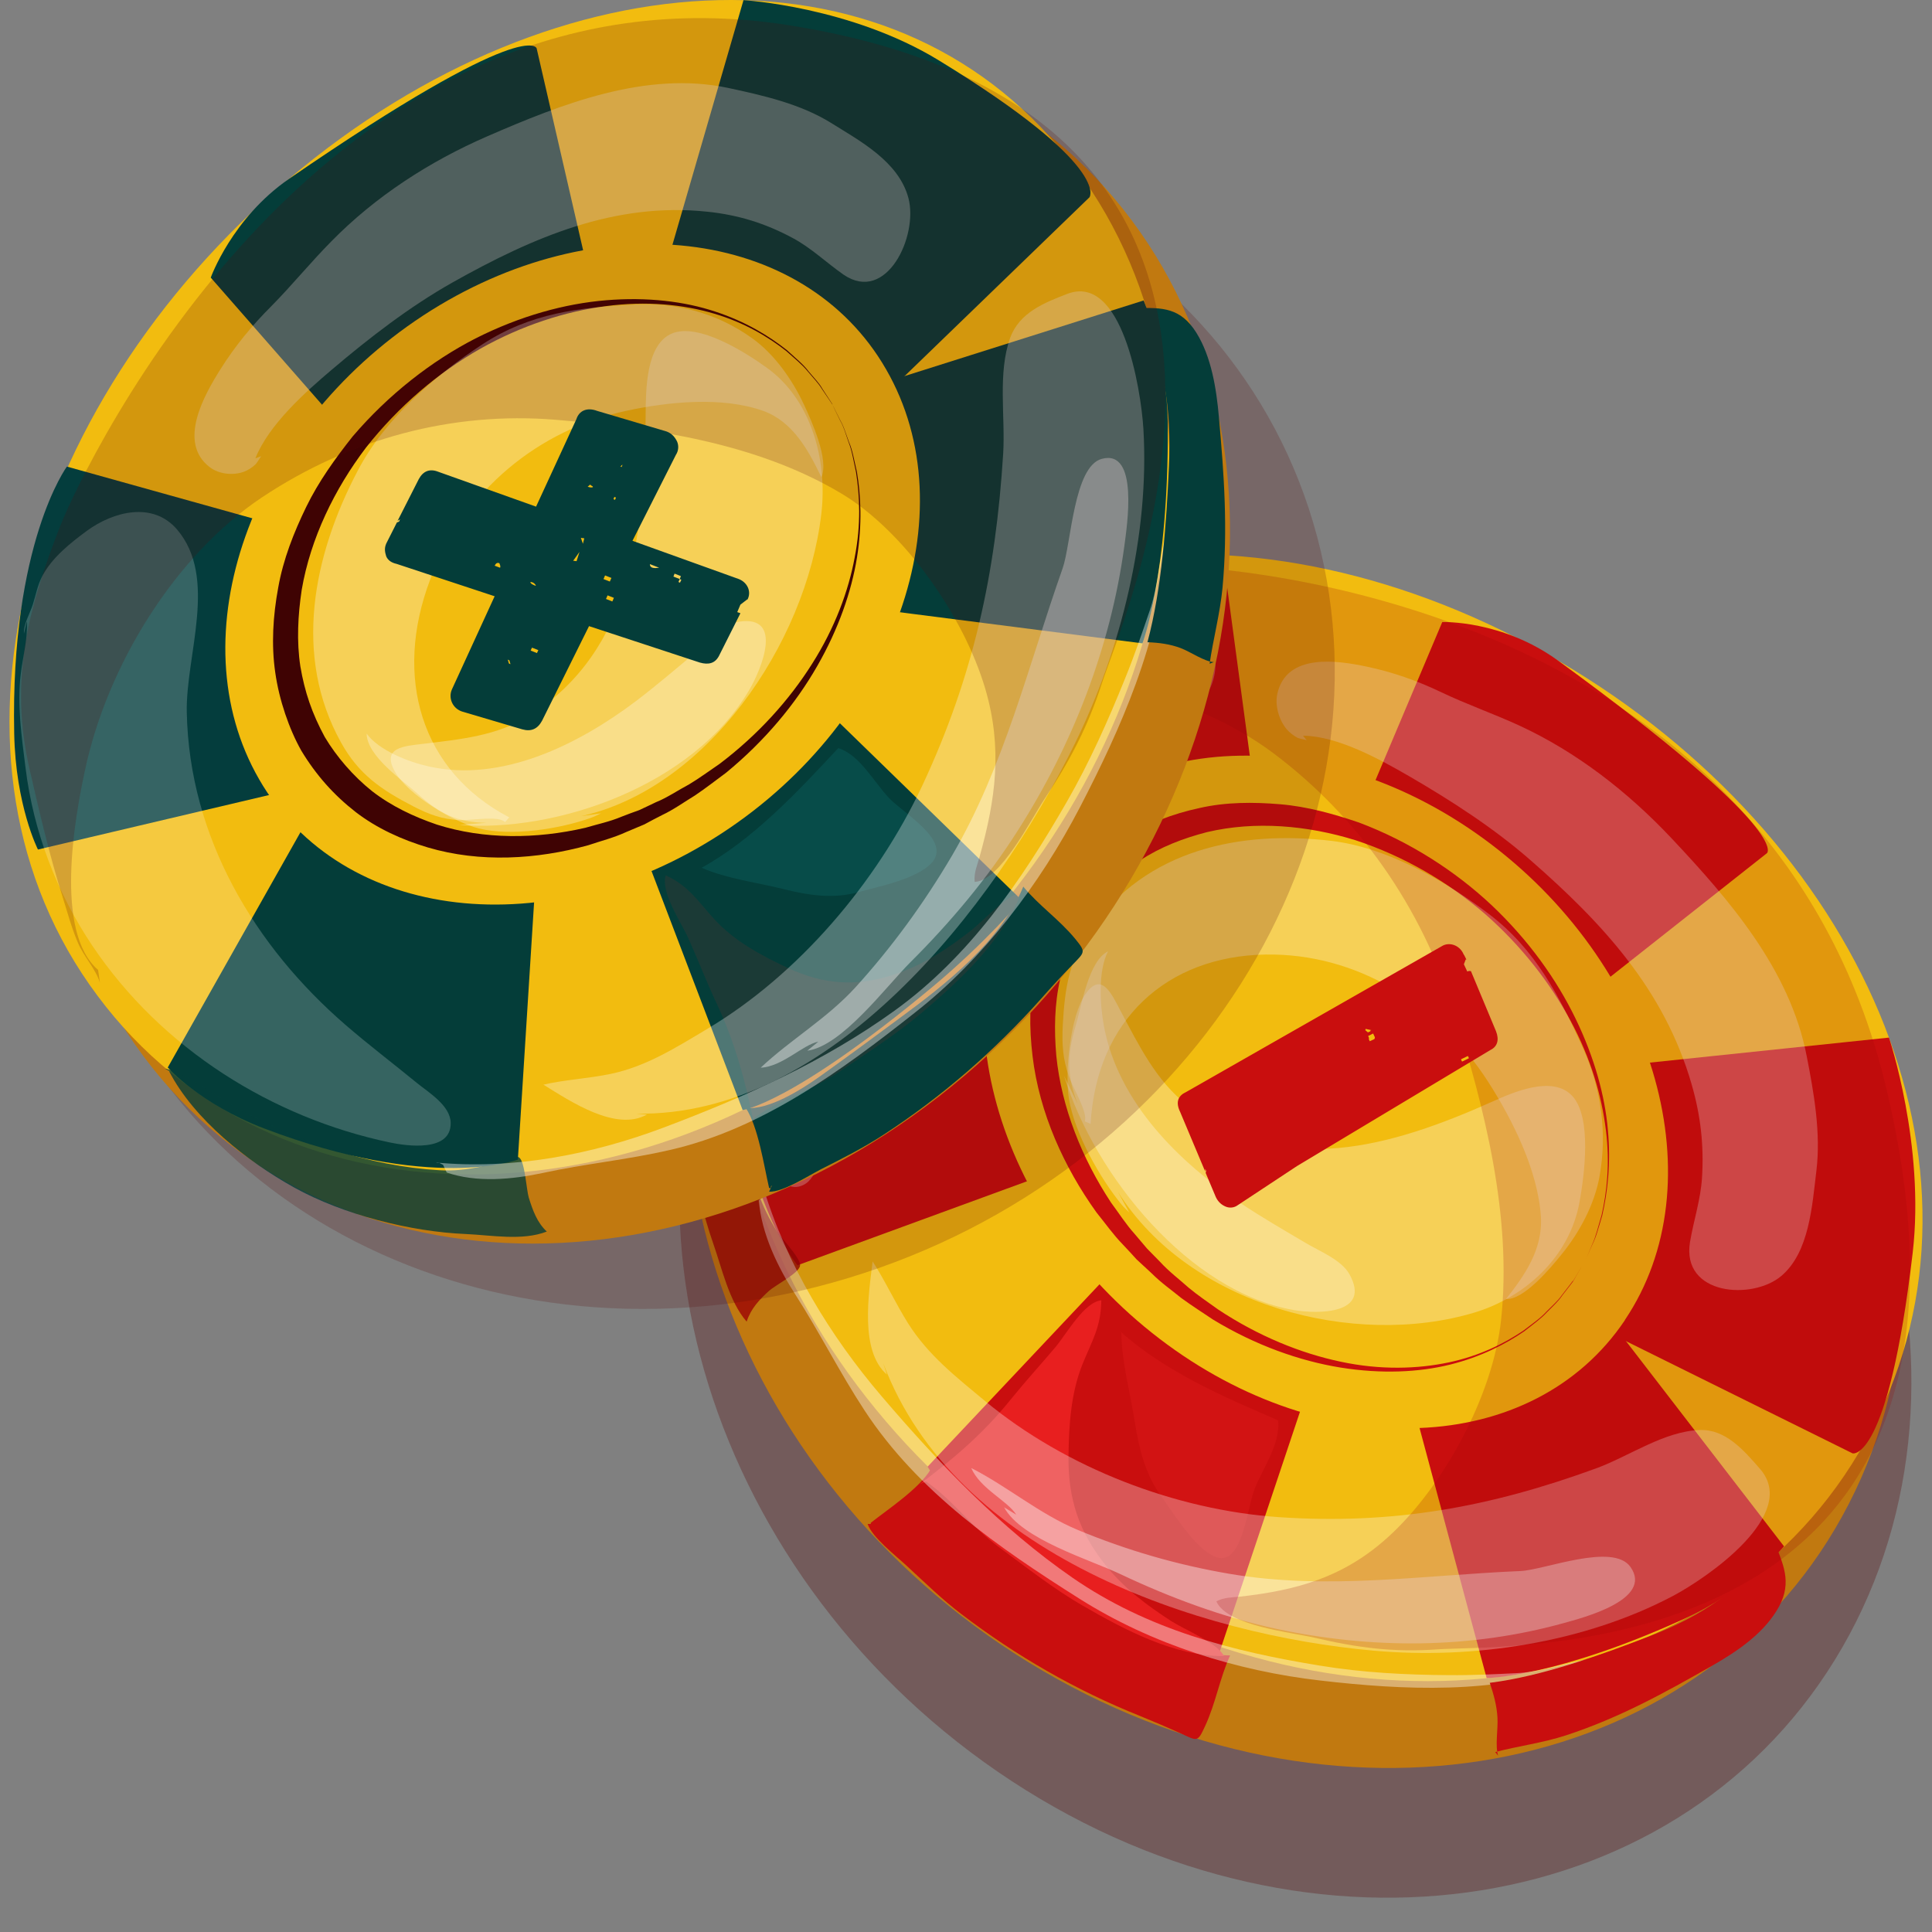
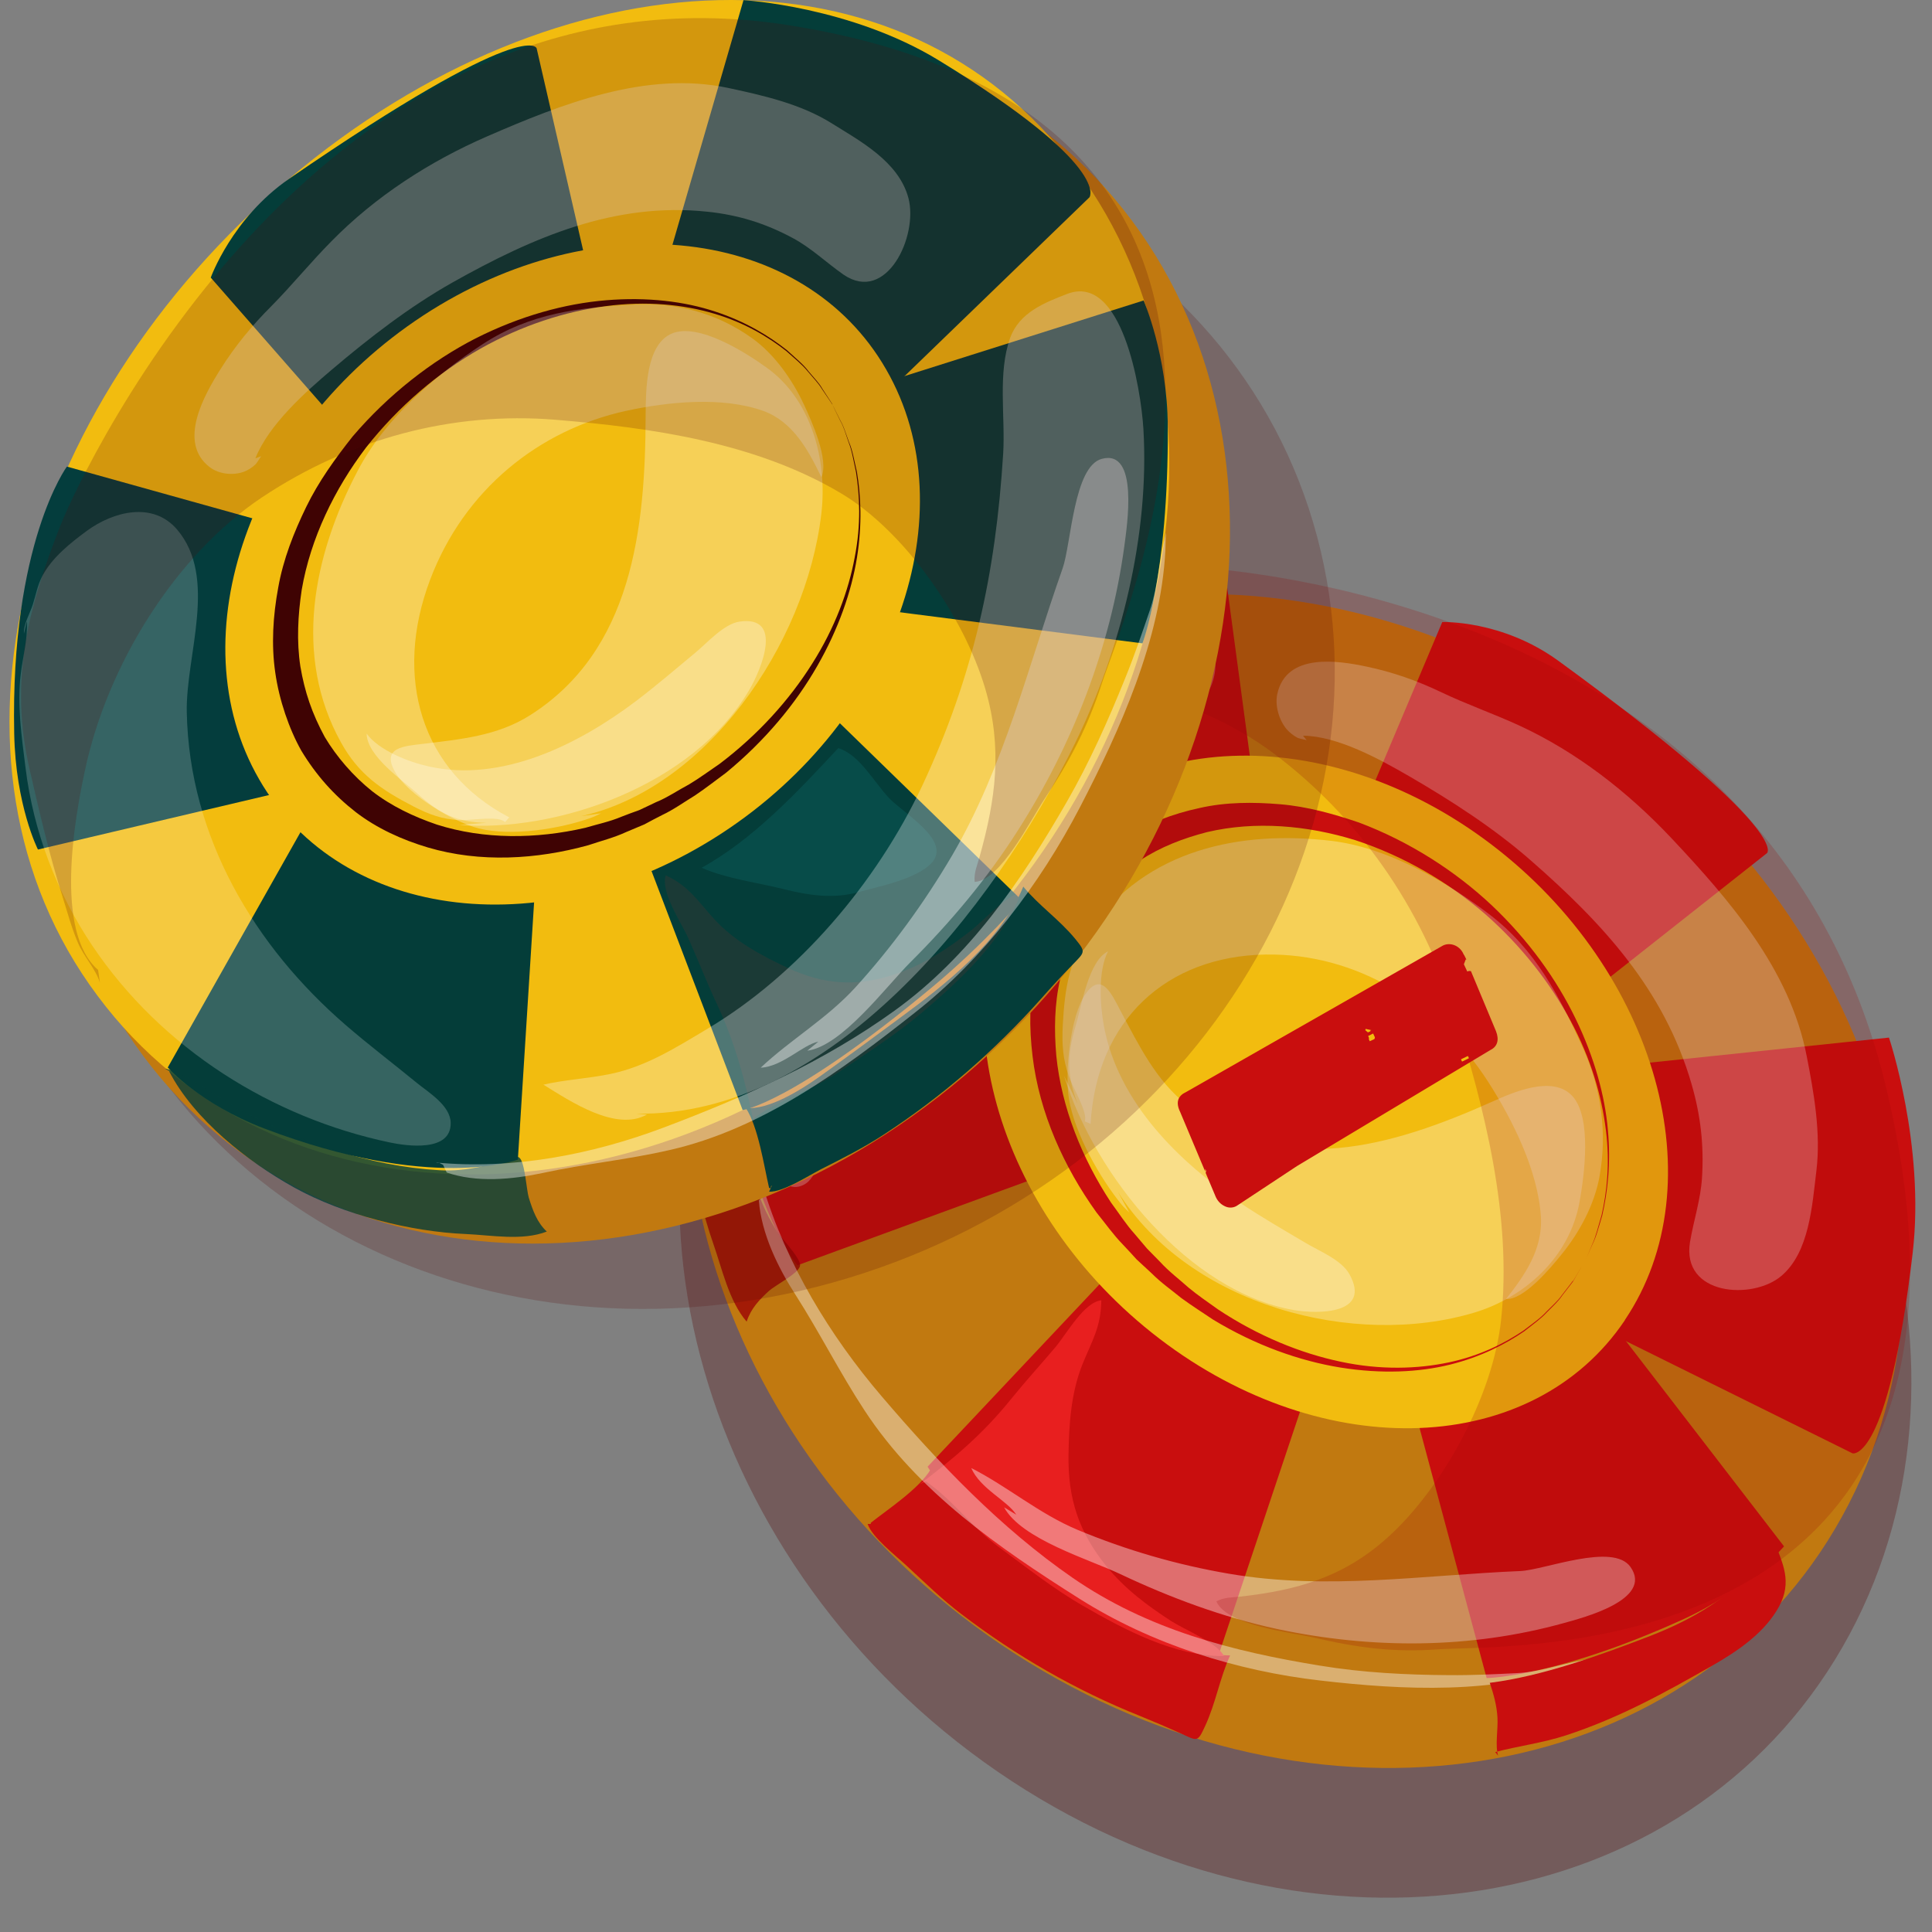
<svg xmlns="http://www.w3.org/2000/svg" width="154" height="154" viewBox="0 0 154 154" fill="none">
  <rect x="0" y="0" width="154" height="154" fill="#808080" stroke="none" />
  <g style="mix-blend-mode:multiply" opacity="0.3">
    <path d="M146.844 131.325C134.369 152.955 104.733 157.735 80.667 141.986C56.601 126.237 47.191 95.948 59.666 74.318C72.14 52.688 101.777 47.907 125.842 63.656C149.908 79.405 159.318 109.694 146.844 131.325Z" fill="#540404" />
  </g>
  <path d="M147.362 119.887C136.257 141.463 107.504 147.416 83.15 133.2C58.796 118.985 48.052 89.958 59.156 68.382C70.261 46.806 99.014 40.853 123.368 55.069C147.722 69.302 158.466 98.311 147.362 119.887Z" fill="#C17910" />
-   <path d="M149.219 113.898C138.457 134.771 110.191 140.291 86.089 126.201C61.969 112.112 51.135 83.771 61.897 62.899C72.659 42.026 100.114 38.581 124.216 52.67C148.336 66.759 159.981 93.026 149.219 113.898Z" fill="#F2BC0F" />
  <path d="M109.973 101.973L118.5 133.759C118.5 133.759 123.998 133.705 134.219 129.051C139.213 126.778 142.205 123.26 142.205 123.26L119.185 93.367L109.955 101.955L109.973 101.973Z" fill="#C90E0E" />
-   <path d="M97.571 91.834L73.938 116.91C73.938 116.91 75.848 120.536 88.251 127.932C92.992 130.747 97.03 132.226 97.03 132.226L109.216 95.821L97.553 91.834H97.571Z" fill="#C90E0E" />
+   <path d="M97.571 91.834L73.938 116.91C73.938 116.91 75.848 120.536 88.251 127.932C92.992 130.747 97.03 132.226 97.03 132.226L109.216 95.821L97.553 91.834Z" fill="#C90E0E" />
  <path d="M95.117 89.309L63.571 100.855C63.571 100.855 58.649 95.136 57.892 80.018C57.604 74.245 59.118 70.619 59.118 70.619L96.902 76.41L95.117 89.327V89.309Z" fill="#C90E0E" />
  <path d="M102.184 79.315L97.461 44.155C97.461 44.155 90.431 42.098 77.451 48.268C72.494 50.631 70.15 53.716 70.15 53.716L92.215 86.892L102.202 79.315H102.184Z" fill="#C90E0E" />
  <path d="M110.509 91.96L140.848 68.003C140.848 68.003 142.921 66.289 124.21 52.669C119.721 49.404 114.962 49.584 114.962 49.584L99.314 86.656L110.509 91.978V91.96Z" fill="#C90E0E" />
  <path d="M114.769 99.557L147.668 115.847C147.668 115.847 150.498 116.641 152.463 99.845C153.454 91.276 150.57 82.707 150.57 82.707L114.012 86.532L114.769 99.557Z" fill="#C90E0E" />
  <path d="M129.516 105.239C122.197 116.117 105.594 116.767 92.435 106.718C79.275 96.67 74.534 79.712 81.853 68.834C89.172 57.974 105.774 57.306 118.934 67.355C132.094 77.403 136.835 94.361 129.516 105.221V105.239Z" fill="#F2BC0F" />
  <path d="M125.407 102.117C125.407 102.117 125.1 102.532 124.506 103.29C124.235 103.705 123.802 104.102 123.316 104.589C122.847 105.112 122.198 105.563 121.495 106.122C120.017 107.132 118.052 108.161 115.582 108.774C113.113 109.387 110.12 109.532 106.857 109.009C103.612 108.485 100.079 107.241 96.69 105.184C95.861 104.625 95.032 104.102 94.166 103.47C93.373 102.821 92.562 102.262 91.787 101.486C91.39 101.125 90.994 100.746 90.597 100.385C90.237 99.989 89.876 99.592 89.497 99.195C88.74 98.419 88.109 97.517 87.406 96.651C84.828 93.061 82.846 88.731 82.305 84.185C82.034 81.93 82.034 79.621 82.521 77.42C83.026 75.201 83.819 73.217 85.063 71.269C86.198 69.645 87.875 67.967 89.642 66.813C91.444 65.622 93.499 64.865 95.591 64.413C97.7 63.926 99.899 63.926 102.044 64.107C104.207 64.287 106.316 64.882 108.335 65.568C112.355 67.083 115.997 69.429 118.899 72.153C121.856 74.949 124.073 78.07 125.587 81.191C127.101 84.312 127.931 87.361 128.165 90.067C128.417 92.772 128.129 95.064 127.714 96.886C127.444 97.77 127.246 98.581 126.921 99.213C126.633 99.862 126.416 100.44 126.146 100.836C125.659 101.666 125.389 102.117 125.389 102.117H125.407ZM125.407 102.117C125.407 102.117 125.659 101.666 126.146 100.836C126.416 100.44 126.633 99.862 126.903 99.213C127.21 98.581 127.39 97.752 127.66 96.868C128.075 95.064 128.345 92.754 128.003 90.067C127.678 87.397 126.813 84.366 125.191 81.371C123.586 78.376 121.261 75.382 118.376 72.856C115.42 70.294 111.887 68.238 108.047 66.975C104.207 65.784 100.061 65.424 96.221 66.326C94.329 66.813 92.49 67.516 90.885 68.581C89.263 69.699 88.001 70.926 86.775 72.676C85.784 74.209 84.955 76.121 84.504 78.052C84.053 80.018 84.017 82.093 84.198 84.149C84.612 88.299 86.271 92.376 88.56 95.857C89.191 96.705 89.75 97.589 90.435 98.347C90.777 98.744 91.102 99.141 91.426 99.519C91.787 99.88 92.129 100.241 92.49 100.602C93.157 101.342 94.004 101.973 94.743 102.64C95.482 103.254 96.311 103.813 97.087 104.372C100.295 106.501 103.685 107.872 106.857 108.54C110.048 109.225 113.022 109.117 115.492 108.594C117.98 108.07 119.945 107.06 121.423 106.068C122.126 105.527 122.793 105.076 123.262 104.553C123.748 104.066 124.199 103.669 124.469 103.272C125.064 102.514 125.371 102.099 125.371 102.099L125.407 102.117Z" fill="#C90E0E" />
  <g style="mix-blend-mode:multiply" opacity="0.8">
    <path d="M58.884 71.215C58.884 71.071 58.92 70.981 58.902 70.837C56.342 74.3 55.098 79.766 54.756 84.204C54.377 88.913 55.315 94.722 56.847 99.105C57.55 101.108 58.109 103.724 59.515 105.347C59.858 104.301 60.525 103.597 61.318 102.876C61.787 102.461 63.661 101.487 63.77 100.909C63.878 100.332 62.273 98.69 61.931 98.149C61.318 97.157 60.813 96.183 60.434 95.046C58.56 89.472 58.073 83.32 58.434 77.511C58.56 75.437 59.371 72.496 58.974 70.458L58.884 71.251V71.215Z" fill="#9B0404" />
  </g>
  <path opacity="0.3" d="M85.513 45.815C84.341 46.428 83.025 46.554 81.745 46.933C79.474 47.601 77.437 48.954 75.4 50.217C71.217 52.814 67.756 56.531 65.214 60.914C60.203 69.573 58.887 80.362 60.798 90.266C61.068 91.709 62.006 95.443 64.043 94.451C65.232 93.874 65.449 91.745 65.737 90.572C66.35 88.119 66.855 85.647 67.54 83.212C70.136 73.741 75.598 65.226 84.215 61.131C88.091 59.291 94.454 59.435 96.509 54.745C97.717 51.984 95.806 49.224 93.625 47.745C92.273 46.825 90.722 45.851 89.136 45.652C88.343 45.562 87.658 45.724 86.883 45.779C86.198 45.833 85.224 45.652 84.611 45.977L85.495 45.833L85.513 45.815Z" fill="white" />
  <g style="mix-blend-mode:multiply">
    <path d="M69.643 121.528C69.535 121.42 69.391 121.654 69.409 121.384C70.797 120.283 73.284 118.66 74.204 117.09C74.763 118.948 77.142 120.842 78.656 121.907C80.82 123.422 83.019 124.919 85.2 126.381C88.932 128.906 93.565 131.883 98.053 131.955C97.224 133.759 96.918 135.744 96.052 137.602C95.457 138.883 95.457 138.792 94.141 138.179C93.06 137.692 91.996 137.241 90.897 136.79C85.795 134.751 81.018 132.009 76.601 128.636C75.087 127.481 73.699 126.128 72.293 124.829C71.32 123.927 69.535 122.556 69.156 121.474H69.643V121.528Z" fill="#C90E0E" />
  </g>
  <path d="M73.796 118.082C75.815 119.435 77.473 121.726 79.564 123.277C81.746 124.883 83.963 126.633 86.27 127.968C89.677 129.934 93.643 132.027 97.555 132.009C97.141 131.016 94.364 129.862 93.409 129.249C91.48 128.004 89.677 126.669 88.199 124.847C86 122.141 85.117 119.471 85.171 115.971C85.207 113.536 85.369 111.082 86.252 108.827C87.009 106.933 87.767 105.796 87.785 103.65C86.433 103.776 85.026 106.302 84.143 107.366C82.971 108.755 81.746 110.09 80.61 111.497C78.393 114.257 76.013 116.278 73.291 118.316L73.796 118.082Z" fill="#E81F1F" />
-   <path opacity="0.3" d="M89.273 106.104C92.879 109.351 97.602 111.372 101.874 113.212C102.091 115.106 100.612 117.091 99.981 118.75C99.368 120.374 98.99 124.992 96.827 124.072C95.222 123.387 93.582 120.663 92.554 119.255C91.311 117.56 90.788 115.485 90.463 113.392C90.103 111.083 89.4 108.504 89.382 106.249L89.273 106.104Z" fill="#E81F1F" />
  <path opacity="0.4" d="M60.488 95.677C60.687 98.347 62.021 101.053 63.427 103.236C65.32 106.194 66.942 109.423 68.907 112.418C73.197 118.966 79.669 123.404 86.032 127.427C91.819 131.089 98.633 133.2 105.267 133.958C111.793 134.715 119.328 135.094 125.583 132.713C125.998 132.551 126.412 132.37 126.845 132.226C124.862 132.479 122.969 133.254 120.968 133.362C119.166 133.453 117.327 133.543 115.506 133.525C112.081 133.507 108.584 133.326 105.213 132.767C98.237 131.631 91.476 129.899 85.474 125.75C79.741 121.781 74.838 116.639 70.277 111.299C66.149 106.465 62.669 100.746 60.813 94.558C60.957 94.793 60.849 94.919 60.885 95.19L60.488 95.695V95.677Z" fill="white" />
  <g style="mix-blend-mode:multiply">
    <path d="M119.417 139.947C119.165 139.19 119.417 137.819 119.363 136.917C119.309 135.942 119.056 135.04 118.75 134.138C122.914 133.615 127.565 131.938 131.531 130.404C135.569 128.835 138.886 126.706 141.464 123.008C142.293 124.974 142.852 126.399 141.608 128.402C140.4 130.35 138.345 131.703 136.488 132.767C132.631 134.968 129.061 136.935 124.825 138.324C122.95 138.937 120.931 139.19 119.183 139.659L119.417 139.947Z" fill="#C90E0E" />
  </g>
  <path opacity="0.3" d="M103.849 58.642C106.607 58.66 109.978 60.518 112.322 61.871C115.675 63.819 119.1 66.02 122.056 68.618C127.663 73.525 132.656 78.847 134.837 86.423C135.559 88.913 135.829 91.294 135.667 93.874C135.559 95.624 135 97.284 134.711 98.997C134.008 103.273 139.705 103.652 141.994 101.703C144.229 99.809 144.446 96.093 144.788 93.297C145.149 90.302 144.59 87.127 144.013 84.186C142.679 77.241 137.758 71.63 133.233 66.814C129.754 63.116 125.662 59.941 121.137 57.848C119.064 56.892 116.919 56.152 114.846 55.16C112.917 54.24 111.006 53.572 108.951 53.139C106.662 52.652 102.533 52.003 101.812 55.322C101.614 56.26 101.957 57.397 102.551 58.118C102.768 58.371 103.128 58.66 103.417 58.804C103.597 58.894 104.408 59.038 104.156 59.002L103.849 58.624V58.642Z" fill="white" />
-   <path opacity="0.3" d="M70.405 108.666C76.138 123.927 95.535 130.332 109.505 131.576C117.383 132.28 126.216 130.981 133.355 127.211C136.077 125.768 143.45 120.716 140.295 117.09C138.979 115.575 137.537 113.915 135.5 113.987C132.67 114.078 129.912 116.044 127.298 117.018C118.771 120.139 111.038 121.546 101.952 120.933C93.768 120.374 84.989 117.036 78.499 111.66C76.246 109.784 73.993 108.034 72.388 105.49C71.379 103.885 70.531 102.045 69.558 100.547C69.234 103.181 68.53 107.691 70.694 109.568L70.405 108.666Z" fill="white" />
  <path opacity="0.4" d="M80.032 120.139C81.402 122.701 86.864 124.307 89.316 125.479C93.282 127.355 97.518 128.925 101.79 129.845C109.325 131.45 117.185 131.45 124.648 129.376C126.054 128.979 131.823 127.536 129.966 124.902C128.578 122.935 123.134 125.136 121.205 125.227C113.436 125.551 105.756 126.778 97.969 125.443C93.84 124.739 89.784 123.567 85.891 121.943C82.826 120.662 80.302 118.48 77.418 117.018C78.139 118.678 80.302 119.616 81.005 120.735L80.05 120.157L80.032 120.139Z" fill="white" />
  <path opacity="0.3" d="M86.931 89.616C87.399 81.281 93.024 76.212 100.883 76.086C108.13 75.978 114.602 79.965 118.64 86.26C120.533 89.219 122.57 93.242 122.822 96.94C123.002 99.61 121.488 101.703 120.046 103.543C121.47 103.633 123.615 101.053 124.517 99.935C125.887 98.239 127.076 96.056 127.491 93.819C128.14 90.265 127.617 86.73 126.175 83.536C124.282 79.369 122.389 75.689 118.73 72.893C115.161 70.169 110.582 67.571 106.165 67.03C98.9 66.164 91.383 67.679 86.894 74.12C85.236 76.501 84.876 78.72 84.713 81.732C84.641 83.212 84.713 84.42 85.2 85.791C85.525 86.73 86.732 88.696 86.462 89.381L86.949 89.598L86.931 89.616Z" fill="white" />
  <path opacity="0.3" d="M89.113 95.01C94.846 104.103 107.969 107.494 117.523 104.626C121.489 103.435 125.113 100.242 125.906 95.804C126.284 93.694 126.915 89.093 125.329 87.361C123.761 85.666 120.588 87.073 118.911 87.831C111.016 91.348 102.255 94.036 94.629 88.083C92.159 86.153 90.789 83.338 89.329 80.596C88.59 79.189 87.797 77.403 86.517 79.243C85.327 80.957 84.859 85.467 85.201 87.56C85.652 90.356 87.689 93.928 89.419 96.039C89.6 96.255 89.834 96.472 90.014 96.652L89.113 95.01Z" fill="white" />
  <path opacity="0.3" d="M84.826 85.79C87.296 93.764 94.831 103.001 103.141 104.426C105.016 104.751 109.361 104.787 107.558 101.557C106.909 100.403 105.106 99.699 104.061 99.068C102.294 98.022 100.564 97.029 98.869 95.893C94.074 92.718 89.099 87.901 87.981 81.713C87.674 80.036 87.53 77.33 88.323 75.832C86.773 76.572 86.214 80.162 85.764 81.677C85.043 84.059 85.025 85.718 85.89 87.973L84.844 85.808L84.826 85.79Z" fill="white" />
  <g style="mix-blend-mode:multiply" opacity="0.2">
    <path d="M63.806 61.817C65.068 57.199 73.594 55.286 77.182 54.619C85.168 53.122 94.848 55.052 101.518 60.049C108.26 65.118 113.289 72.244 115.903 80.579C118.337 88.336 120.536 96.959 119.653 105.203C119.004 111.301 114.984 118.607 110.622 122.54C107.07 125.751 103.339 126.761 98.868 127.266C98.165 127.339 97.57 127.321 96.957 127.645C97.823 129.612 102.996 130.117 104.817 130.55C108.188 131.343 111.144 131.722 114.569 131.47C120.338 131.055 161.493 133.166 150.335 86.658C141.069 48.034 97.841 45.13 93.352 45.13C86.574 45.13 81.076 45.888 75.559 50.235C72.927 52.31 70.241 54.457 67.808 56.73C66.87 57.614 65.933 58.389 65.086 59.364C64.293 60.266 63.806 61.582 62.977 62.34L63.806 61.817Z" fill="#9B0404" />
  </g>
  <g style="mix-blend-mode:multiply" opacity="0.2">
    <path d="M104.985 42.765C111.51 67.192 94.763 93.656 67.579 101.883C40.413 110.109 13.084 96.976 6.576 72.567C0.068 48.141 16.797 21.676 43.982 13.45C71.148 5.224 98.477 18.357 104.985 42.765Z" fill="#540404" />
  </g>
  <path d="M90.222 17.582C104.589 36.849 98.604 67.391 76.846 85.774C55.087 104.175 25.812 103.471 11.444 84.204C-2.923 64.937 3.062 34.413 24.82 16.013C46.579 -2.388 75.854 -1.685 90.222 17.582Z" fill="#C17910" />
  <path d="M85.768 13.433C99.685 32.086 93.501 61.96 71.959 80.181C50.417 98.401 21.683 98.041 7.784 79.387C-6.151 60.752 1.51 32.465 23.052 14.244C44.595 -3.976 71.851 -5.221 85.75 13.433H85.768Z" fill="#F2BC0F" />
  <path d="M60.241 47.331L91.067 51.281C91.067 51.281 93.14 45.869 93.086 34.035C93.05 28.262 91.157 23.951 91.157 23.951L56.365 34.955L60.223 47.331H60.241Z" fill="#043D39" />
  <path d="M46.65 55.575L59.197 88.48C59.197 88.48 63.091 88.011 74.285 78.702C78.558 75.148 81.424 71.739 81.424 71.739L54.636 45.671L46.668 55.575H46.65Z" fill="#043D39" />
  <path d="M43.514 57L41.279 92.431C41.279 92.431 34.41 95.047 21.035 89.941C15.933 87.993 13.373 85.088 13.373 85.088L33.022 50.253L43.514 57Z" fill="#043D39" />
  <path d="M37.6 46.194L5.332 37.192C5.332 37.192 0.826 43.307 1.132 58.443C1.24 64.216 3.025 67.716 3.025 67.716L40.286 58.93L37.6 46.194Z" fill="#043D3D" />
  <path d="M51.771 42.929L42.776 3.854C42.776 3.854 42.09 1.166 23.054 14.245C18.493 17.384 16.799 22.129 16.799 22.129L42.83 51.859L51.771 42.929Z" fill="#043D39" />
  <path d="M59.985 41.701L86.845 15.723C86.845 15.723 88.63 13.252 74.858 4.827C67.827 0.516 59.264 0.011 59.264 0.011L48.412 37.372L59.985 41.683V41.701Z" fill="#043D39" />
  <path d="M70.628 29.434C77.208 40.836 71.35 57.396 57.541 66.416C43.732 75.436 27.22 73.524 20.658 62.123C14.078 50.721 19.955 34.179 33.745 25.141C47.554 16.121 64.067 18.033 70.628 29.434Z" fill="#F2BC0F" />
  <path d="M66.342 32.231C66.342 32.231 66.576 32.7 67.009 33.566C67.261 33.981 67.423 34.576 67.675 35.244C67.964 35.893 68.09 36.723 68.306 37.625C68.613 39.465 68.739 41.792 68.306 44.462C67.874 47.132 66.846 50.127 65.134 53.103C63.421 56.098 60.97 59.057 57.869 61.6C57.058 62.196 56.283 62.809 55.399 63.404C54.534 63.928 53.723 64.523 52.767 64.974C52.299 65.208 51.83 65.461 51.361 65.713C50.874 65.912 50.388 66.128 49.901 66.327C48.928 66.778 47.9 67.03 46.891 67.373C42.781 68.51 38.274 68.78 34.11 67.553C32.054 66.94 30.053 66.038 28.341 64.721C26.61 63.368 25.204 61.799 24.015 59.832C23.041 58.1 22.248 55.791 21.941 53.608C21.617 51.39 21.761 49.081 22.176 46.843C22.572 44.589 23.42 42.442 24.411 40.403C25.403 38.365 26.737 36.525 28.107 34.793C30.973 31.437 34.416 28.767 37.895 26.981C41.465 25.177 45.034 24.203 48.315 23.933C51.596 23.662 54.57 24.023 57.004 24.835C59.437 25.628 61.33 26.801 62.736 27.919C63.403 28.533 64.034 29.038 64.449 29.597C64.899 30.138 65.314 30.553 65.548 30.986C66.071 31.798 66.36 32.231 66.36 32.231H66.342ZM66.342 32.231C66.342 32.231 66.053 31.798 65.512 31.004C65.26 30.571 64.845 30.156 64.395 29.615C63.962 29.074 63.331 28.569 62.664 27.974C61.258 26.873 59.365 25.719 56.913 24.997C54.48 24.275 51.523 23.969 48.297 24.402C45.088 24.817 41.591 25.935 38.292 27.793C34.921 29.705 31.784 32.375 29.188 35.659C26.665 38.978 24.754 42.911 24.051 47.006C23.744 49.044 23.636 51.119 23.942 53.121C24.285 55.142 24.862 56.856 25.889 58.75C26.827 60.319 28.161 61.871 29.657 63.062C31.189 64.252 32.974 65.1 34.831 65.731C38.58 66.922 42.744 66.886 46.656 65.984C47.63 65.695 48.603 65.497 49.541 65.1C50.009 64.92 50.478 64.739 50.947 64.577C51.397 64.361 51.848 64.162 52.281 63.946C53.182 63.585 54.047 62.989 54.931 62.52C55.742 62.033 56.553 61.438 57.346 60.897C60.429 58.57 62.934 55.773 64.737 52.905C66.558 50.037 67.639 47.078 68.126 44.444C68.649 41.792 68.523 39.483 68.234 37.643C68.036 36.741 67.91 35.911 67.639 35.244C67.405 34.576 67.243 33.981 66.99 33.566C66.558 32.7 66.342 32.231 66.342 32.231Z" fill="#3F0303" />
  <g style="mix-blend-mode:multiply" opacity="0.8">
    <path d="M13.805 85.557C13.679 85.484 13.607 85.412 13.481 85.394C15.482 89.255 19.736 92.592 23.432 94.649C27.361 96.832 32.751 98.185 37.15 98.365C39.169 98.455 41.639 98.924 43.586 98.167C42.81 97.445 42.468 96.489 42.143 95.443C41.963 94.829 41.837 92.592 41.386 92.268C40.936 91.943 38.881 92.881 38.286 93.007C37.186 93.224 36.141 93.35 35.005 93.278C29.453 92.953 23.936 91.041 19.051 88.443C17.302 87.505 15.067 85.593 13.156 85.178L13.805 85.575V85.557Z" fill="#043D39" />
  </g>
  <path opacity="0.2" d="M2.143 49.585C2.215 50.974 1.819 52.327 1.656 53.716C1.35 56.187 1.728 58.731 2.035 61.202C2.666 66.326 4.541 71.16 7.335 75.346C12.887 83.626 21.72 89.092 31.04 91.059C32.392 91.347 35.98 91.871 35.925 89.489C35.889 88.1 34.123 87.054 33.221 86.314C31.329 84.763 29.4 83.302 27.543 81.696C20.35 75.472 15.086 66.813 14.888 56.764C14.798 52.236 17.394 46.049 14.113 42.206C12.184 39.951 9.047 40.763 6.92 42.314C5.604 43.289 4.162 44.425 3.369 45.922C2.99 46.662 2.864 47.402 2.612 48.196C2.395 48.881 1.855 49.783 1.909 50.505L2.125 49.566L2.143 49.585Z" fill="white" />
  <g style="mix-blend-mode:multiply">
    <path d="M61.52 94.504C61.376 94.576 61.52 94.793 61.304 94.684C60.889 92.898 60.439 89.814 59.447 88.316C61.268 88.497 63.846 86.873 65.342 85.809C67.487 84.275 69.65 82.688 71.76 81.118C75.383 78.448 79.763 75.039 81.566 70.673C82.81 72.189 84.414 73.271 85.694 74.822C86.578 75.905 86.487 75.869 85.46 76.933C84.613 77.799 83.82 78.665 83.008 79.585C79.259 83.788 75.058 87.432 70.408 90.463C68.803 91.509 67.109 92.357 65.432 93.205C64.26 93.819 62.404 95.027 61.304 94.991L61.52 94.522V94.504Z" fill="#043D39" />
  </g>
  <path opacity="0.1" d="M60.149 89.092C62.096 87.649 64.728 86.891 66.873 85.448C69.108 83.933 71.488 82.418 73.525 80.686C76.553 78.106 79.888 75.021 81.403 71.179C80.393 71.197 78.302 73.47 77.401 74.173C75.58 75.598 73.723 76.825 71.56 77.583C68.369 78.701 65.701 78.521 62.709 77.114C60.618 76.122 58.545 75.021 56.94 73.271C55.588 71.792 54.903 70.619 53.064 69.772C52.65 71.142 54.29 73.506 54.867 74.787C55.624 76.464 56.291 78.214 57.066 79.856C58.599 83.103 59.428 86.224 60.131 89.688V89.092H60.149Z" fill="#E81F1F" />
  <path opacity="0.1" d="M55.785 69.248C59.985 66.975 63.573 63.114 66.818 59.633C68.53 60.156 69.684 62.375 70.874 63.62C72.027 64.846 75.885 67.011 74.263 68.779C73.055 70.078 70.062 70.655 68.44 71.106C66.475 71.665 64.492 71.377 62.545 70.89C60.4 70.349 57.894 70.042 55.947 69.176L55.785 69.23V69.248Z" fill="#20D8E5" />
  <path opacity="0.4" d="M35.601 93.459C37.981 94.288 40.847 94.018 43.281 93.495C46.58 92.773 50.005 92.448 53.358 91.673C60.694 90.013 67.04 85.377 72.989 80.668C78.397 76.411 82.868 70.53 86.094 64.324C89.267 58.208 92.53 50.974 92.891 43.885C92.909 43.416 92.909 42.928 92.945 42.459C92.404 44.498 92.332 46.663 91.647 48.665C91.034 50.469 90.403 52.309 89.682 54.077C88.33 57.433 86.834 60.788 85.049 63.891C81.371 70.295 77.243 76.266 71.33 80.542C65.67 84.637 59.325 87.451 52.925 89.869C47.138 92.052 40.847 93.242 34.754 92.665C35.006 92.611 35.078 92.755 35.313 92.845L35.601 93.441V93.459Z" fill="white" />
  <g style="mix-blend-mode:multiply">
-     <path d="M96.763 52.778C96.005 52.742 94.924 51.967 94.113 51.66C93.247 51.335 92.382 51.227 91.463 51.191C92.616 46.897 92.977 41.684 93.175 37.192C93.391 32.628 92.833 28.55 90.615 24.564C92.634 24.509 94.095 24.509 95.356 26.512C96.564 28.442 96.961 31.004 97.159 33.241C97.574 37.877 97.88 42.135 97.448 46.843C97.249 48.918 96.691 50.992 96.42 52.905L96.745 52.778H96.763Z" fill="#043D39" />
-   </g>
+     </g>
  <path opacity="0.3" d="M20.352 36.542C21.433 33.836 24.336 31.256 26.445 29.47C29.437 26.927 32.664 24.437 36.053 22.525C42.471 18.917 49.014 16.085 56.406 16.878C58.839 17.131 61.002 17.798 63.184 18.971C64.644 19.747 65.87 20.937 67.24 21.893C70.665 24.239 73.207 18.809 72.413 15.796C71.638 12.855 68.501 11.214 66.23 9.789C63.779 8.273 60.822 7.606 58.046 7.01C51.52 5.621 44.76 8.291 38.829 10.871C34.269 12.855 29.942 15.634 26.391 19.26C24.75 20.919 23.272 22.741 21.632 24.401C20.099 25.934 18.765 27.54 17.594 29.398C16.296 31.455 14.114 35.261 16.728 37.246C17.468 37.805 18.585 37.913 19.432 37.606C19.739 37.498 20.136 37.246 20.37 37.011C20.514 36.867 20.965 36.109 20.82 36.362L20.388 36.524L20.352 36.542Z" fill="white" />
  <path opacity="0.3" d="M50.687 88.769C66.136 89.057 79.188 72.496 85.677 59.273C89.337 51.822 91.644 42.64 91.14 34.179C90.941 30.95 89.427 21.75 85.065 23.427C83.244 24.131 81.261 24.907 80.522 26.927C79.512 29.741 80.143 33.205 79.963 36.164C79.368 45.743 77.584 53.897 73.546 62.556C69.886 70.386 63.595 77.71 56.42 81.986C53.914 83.483 51.535 84.998 48.705 85.594C46.92 85.972 44.991 86.062 43.315 86.459C45.478 87.794 49.101 90.23 51.571 88.841L50.687 88.769Z" fill="white" />
  <path opacity="0.4" d="M64.348 83.752C67.106 83.391 70.604 78.665 72.569 76.698C75.741 73.541 78.734 69.987 81.167 66.145C85.476 59.38 88.522 51.64 89.622 43.522C89.82 41.989 90.812 35.765 87.819 36.577C85.584 37.172 85.386 43.36 84.701 45.308C81.96 53.066 80.05 61.093 75.885 68.201C73.668 71.972 71.09 75.507 68.188 78.701C65.899 81.208 63.032 82.85 60.635 85.105C62.347 85.033 64.006 83.265 65.232 83.03L64.348 83.752Z" fill="white" />
  <path opacity="0.3" d="M40.594 65.153C33.546 61.473 31.346 53.968 34.285 46.211C36.989 39.049 42.956 34.25 49.968 32.735C53.267 32.032 57.539 31.581 60.838 32.753C63.218 33.619 64.444 35.91 65.471 38.039C66.102 36.668 64.696 33.565 64.083 32.248C63.146 30.245 61.722 28.225 59.955 26.962C57.143 24.942 53.88 24.094 50.545 24.274C46.201 24.509 42.289 24.942 38.449 27.449C34.7 29.903 30.68 33.367 28.516 37.516C24.947 44.299 23.343 52.273 27.182 59.182C28.588 61.725 30.391 62.952 32.933 64.269C34.195 64.919 35.258 65.316 36.646 65.37C37.584 65.406 39.765 64.991 40.252 65.532L40.612 65.135L40.594 65.153Z" fill="white" />
  <path opacity="0.3" d="M46.128 65.099C56.223 62.988 64.245 51.425 65.47 40.943C65.975 36.578 64.623 31.797 61.09 29.29C59.413 28.081 55.664 25.7 53.555 26.584C51.464 27.467 51.482 31.13 51.464 33.078C51.446 42.188 50.382 51.84 42.27 56.999C39.638 58.677 36.663 58.929 33.743 59.29C32.229 59.471 30.372 59.561 31.49 61.527C32.517 63.367 36.231 65.568 38.178 66.037C40.774 66.687 44.667 66.073 47.155 65.171C47.407 65.081 47.678 64.937 47.912 64.829L46.146 65.081L46.128 65.099Z" fill="white" />
  <path opacity="0.3" d="M36.487 65.748C44.347 66.416 55.271 62.609 59.724 54.996C60.734 53.264 62.446 49.043 58.949 49.548C57.705 49.729 56.389 51.226 55.434 52.02C53.847 53.337 52.315 54.654 50.675 55.898C46.06 59.38 39.967 62.393 34.18 61.094C32.612 60.751 30.214 59.831 29.223 58.478C29.259 60.3 32.143 62.23 33.279 63.259C35.063 64.9 36.487 65.55 38.777 65.586L36.487 65.766V65.748Z" fill="white" />
  <g style="mix-blend-mode:multiply" opacity="0.2">
    <path d="M7.819 77.313C4.304 74.282 5.962 65.172 6.773 61.401C8.558 52.977 14.002 44.227 20.907 39.627C27.919 34.972 36.031 32.79 44.251 33.457C51.895 34.089 60.223 35.261 67.037 39.32C72.067 42.315 76.826 49.098 78.538 54.907C79.926 59.633 79.368 63.692 78.088 68.275C77.889 68.996 77.619 69.573 77.691 70.295C79.728 70.223 82.18 65.316 83.243 63.71C85.244 60.716 86.704 57.956 87.822 54.492C89.697 48.665 107.489 9.085 62.891 2.013C25.846 -3.85 6.575 37.444 4.827 41.864C2.213 48.521 0.734 54.203 2.357 61.311C3.132 64.703 3.943 68.166 4.971 71.431C5.367 72.694 5.692 73.921 6.197 75.112C6.665 76.23 7.621 77.222 7.963 78.323L7.819 77.313Z" fill="#540404" />
  </g>
-   <path d="M59.56 47.78L59.019 48.195L58.766 48.791L59.019 48.881L57.305 52.29C56.998 52.868 56.493 53.012 55.79 52.814L46.951 49.909L43.217 57.432C42.856 58.117 42.333 58.334 41.629 58.135L36.867 56.728C36.091 56.494 35.712 55.664 36.019 54.96L39.428 47.528L31.617 44.948C31.221 44.858 30.932 44.678 30.788 44.353C30.698 44.046 30.607 43.739 30.788 43.325L31.636 41.647L31.816 41.575L31.888 41.394L31.69 41.52L33.385 38.183C33.728 37.552 34.251 37.335 34.937 37.606L42.73 40.384L45.941 33.42C46.157 32.735 46.788 32.446 47.6 32.753L53.138 34.395C53.571 34.557 53.806 34.864 53.968 35.188C54.112 35.513 54.094 35.928 53.878 36.253L50.414 43.108L58.893 46.157C59.578 46.427 59.921 47.167 59.578 47.798L59.56 47.78ZM39.861 45.255C39.916 45.129 39.861 45.056 39.807 44.894C39.627 44.822 39.519 44.912 39.428 45.092L39.861 45.255ZM40.691 52.94L40.601 52.633L40.475 52.579L40.565 52.886L40.691 52.94ZM42.73 46.698C42.657 46.536 42.495 46.391 42.279 46.391C42.279 46.391 42.224 46.518 42.657 46.68H42.73V46.698ZM42.405 51.623L42.297 51.857L42.802 52.056L42.91 51.821L42.405 51.623ZM46.193 43.992L45.688 44.696L45.959 44.732L46.193 43.992ZM46.572 42.91L46.301 42.873L46.464 43.343L46.572 42.91ZM47.275 38.833C47.275 38.833 47.239 38.742 47.167 38.724C47.041 38.67 47.059 38.616 47.059 38.616L46.843 38.796C46.969 38.85 47.239 38.887 47.257 38.815L47.275 38.833ZM48.231 45.868L48.105 46.157L48.61 46.355L48.737 46.067L48.231 45.868ZM48.43 47.456L48.304 47.744L48.809 47.943L48.935 47.654L48.43 47.456ZM49.025 39.843L49.097 39.662L48.971 39.608L48.899 39.789L49.025 39.843ZM49.62 37.047C49.62 37.047 49.53 37.083 49.512 37.137C49.494 37.191 49.422 37.173 49.422 37.173L49.548 37.227L49.62 37.047ZM52.543 45.255L51.803 44.966C51.803 45.309 52.164 45.309 52.543 45.255ZM54.184 46.157L54.076 46.391L54.202 46.445L54.311 46.211L54.184 46.157L54.275 45.922L53.77 45.724L53.679 45.958L54.184 46.157Z" fill="#043D39" />
  <path d="M116.686 76.086L116.885 76.483H116.831L116.686 76.862L116.957 77.439C116.957 77.439 117.101 77.367 117.192 77.403H117.246L119.248 82.201C119.501 82.851 119.392 83.41 118.797 83.699L103.374 92.953L98.647 96.074C98.377 96.273 98.016 96.309 97.709 96.183C97.403 96.056 97.114 95.84 96.916 95.425L96.104 93.495L96.14 93.332L96.068 93.17V93.386L94.066 88.624C93.705 87.884 93.885 87.361 94.498 87.072L115.027 75.364C115.64 75.076 116.416 75.4 116.686 76.122V76.086ZM109.453 82.382L109.056 82.58C109.11 82.689 109.146 82.761 109.11 82.833L109.182 82.995L109.543 82.833C109.615 82.725 109.597 82.671 109.561 82.616L109.453 82.382ZM108.821 82.111C108.821 82.111 108.93 82.201 109.038 82.292L109.236 82.201V82.129L109.308 82.111L108.894 82.021H108.839C108.839 82.021 108.857 82.093 108.821 82.129V82.111ZM117.011 84.168L116.452 84.439L116.542 84.619L117.101 84.348L117.011 84.168Z" fill="#C90E0E" />
</svg>